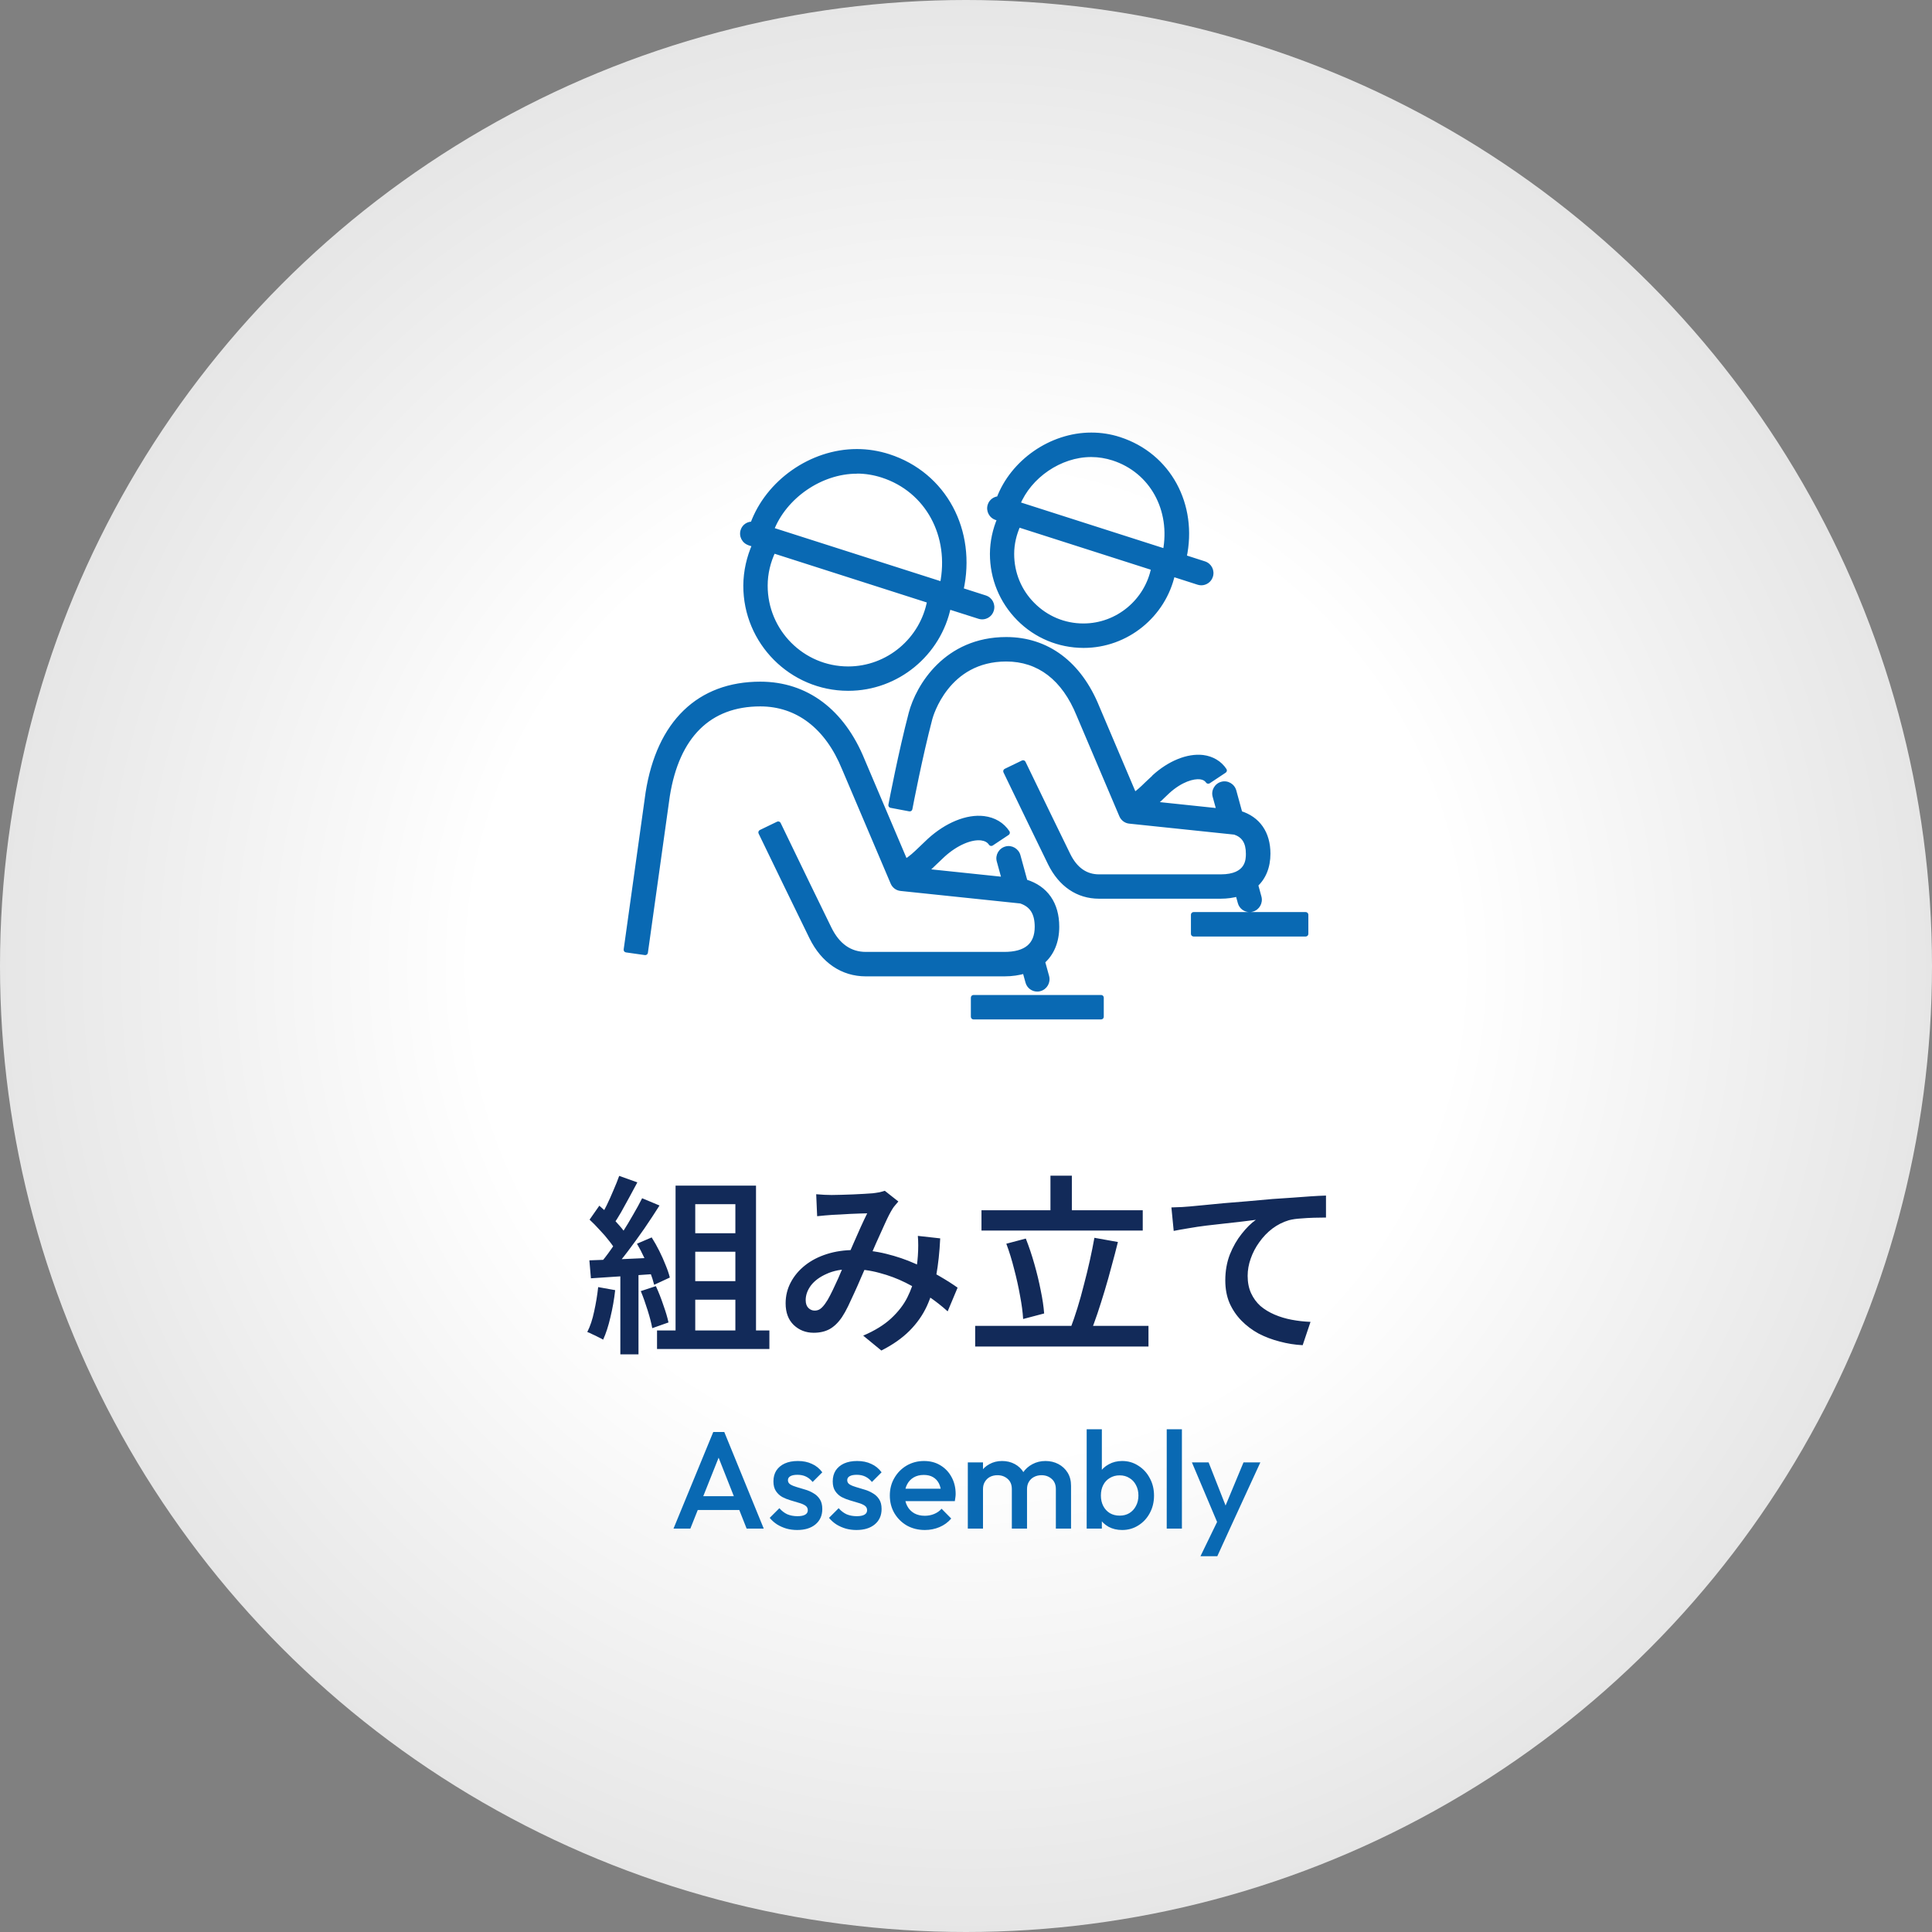
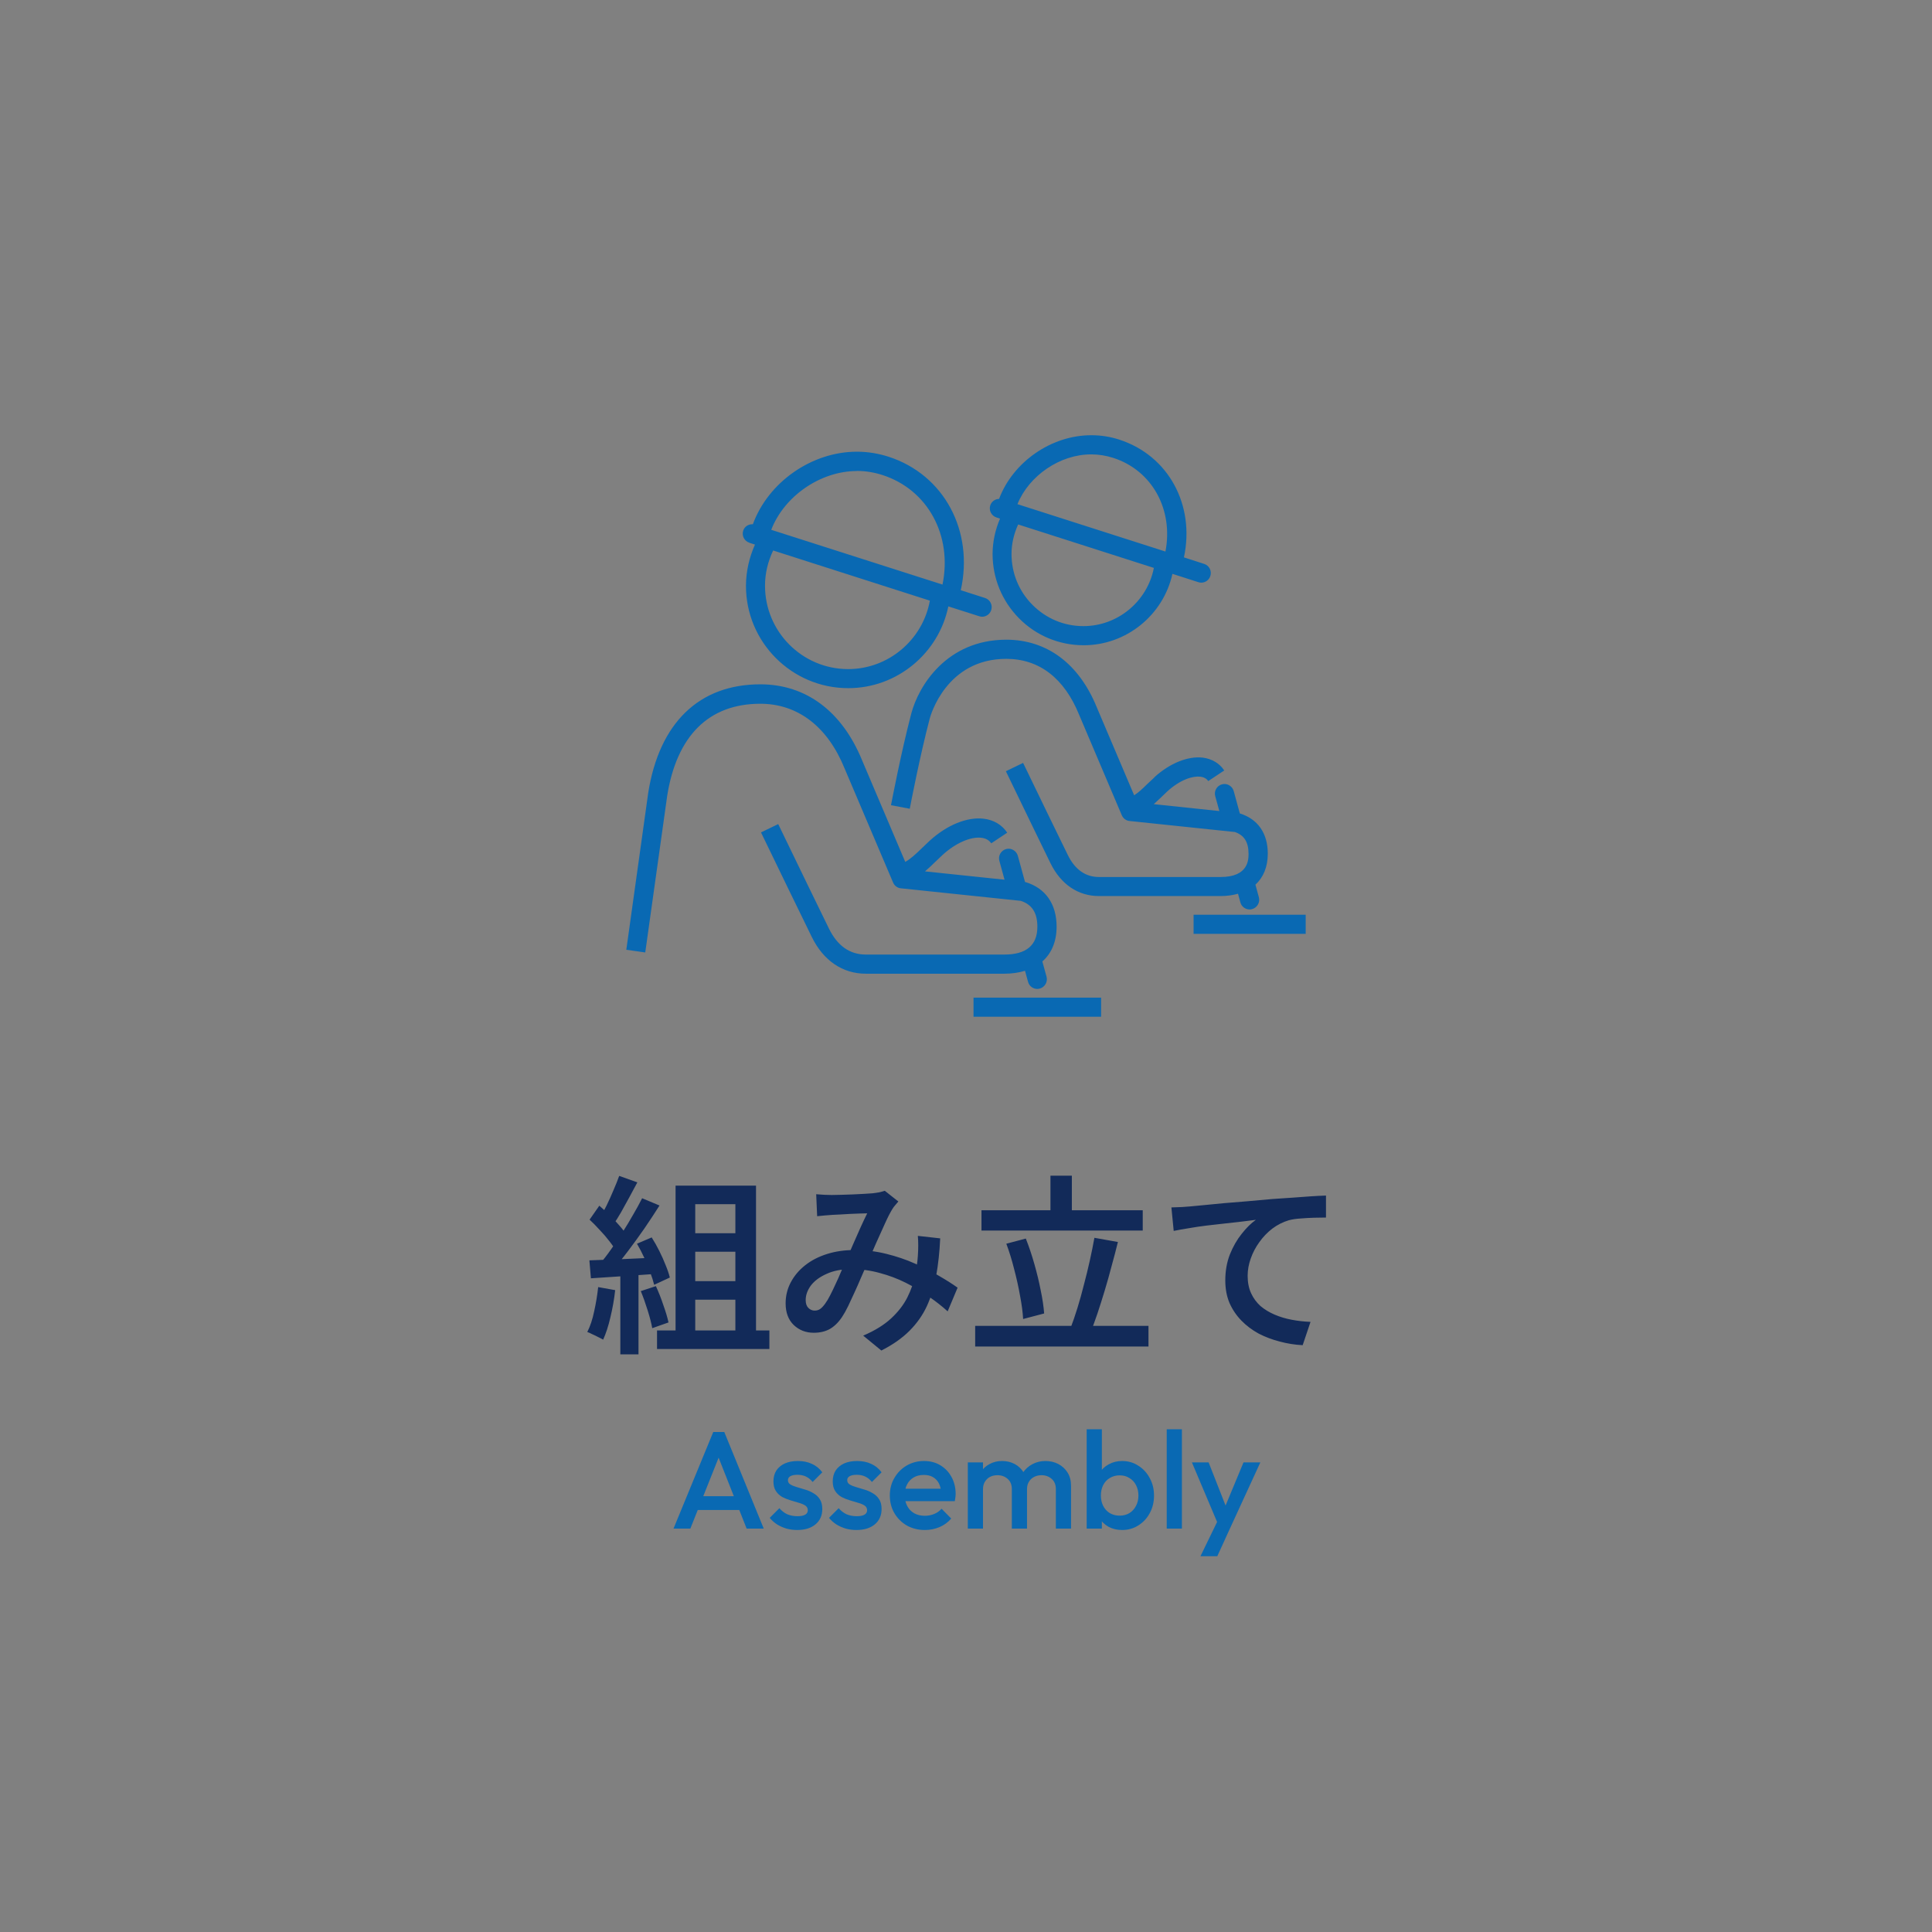
<svg xmlns="http://www.w3.org/2000/svg" width="182" height="182" viewBox="0 0 182 182" fill="none">
  <rect x="0" y="0" width="182" height="182" fill="#808080" stroke="none" />
-   <circle cx="91" cy="91" r="91" fill="url(#paint0_radial_106_4972)" />
  <path d="M64.63 116.172H70.138V117.918H64.63V116.172ZM64.63 120.69H70.138V122.436H64.63V120.69ZM63.64 111.69H71.218V126.396H69.274V113.436H65.494V126.396H63.64V111.69ZM61.894 125.334H72.478V127.08H61.894V125.334ZM58.33 110.772L60.04 111.384C59.8 111.84 59.548 112.308 59.284 112.788C59.02 113.268 58.762 113.736 58.51 114.192C58.258 114.636 58.012 115.02 57.772 115.344L56.458 114.804C56.686 114.444 56.914 114.03 57.142 113.562C57.37 113.094 57.586 112.614 57.79 112.122C58.006 111.63 58.186 111.18 58.33 110.772ZM60.49 112.878L62.128 113.562C61.696 114.246 61.222 114.966 60.706 115.722C60.19 116.466 59.668 117.186 59.14 117.882C58.624 118.566 58.132 119.166 57.664 119.682L56.494 119.07C56.842 118.674 57.196 118.218 57.556 117.702C57.928 117.186 58.288 116.652 58.636 116.1C58.996 115.536 59.332 114.978 59.644 114.426C59.968 113.874 60.25 113.358 60.49 112.878ZM55.54 114.894L56.458 113.58C56.782 113.856 57.112 114.162 57.448 114.498C57.784 114.822 58.09 115.146 58.366 115.47C58.654 115.794 58.876 116.094 59.032 116.37L58.042 117.864C57.886 117.576 57.67 117.258 57.394 116.91C57.13 116.562 56.83 116.214 56.494 115.866C56.17 115.506 55.852 115.182 55.54 114.894ZM60.004 117.162L61.39 116.568C61.642 116.964 61.882 117.39 62.11 117.846C62.338 118.302 62.536 118.746 62.704 119.178C62.884 119.61 63.016 120 63.1 120.348L61.624 121.032C61.54 120.684 61.414 120.288 61.246 119.844C61.09 119.4 60.904 118.944 60.688 118.476C60.472 118.008 60.244 117.57 60.004 117.162ZM55.522 118.728C56.35 118.704 57.34 118.668 58.492 118.62C59.644 118.572 60.826 118.518 62.038 118.458L62.02 119.988C60.892 120.072 59.77 120.15 58.654 120.222C57.55 120.294 56.554 120.36 55.666 120.42L55.522 118.728ZM60.364 121.626L61.786 121.158C62.038 121.698 62.272 122.292 62.488 122.94C62.716 123.576 62.878 124.122 62.974 124.578L61.444 125.118C61.36 124.65 61.216 124.092 61.012 123.444C60.808 122.784 60.592 122.178 60.364 121.626ZM56.35 121.248L57.952 121.536C57.856 122.4 57.706 123.252 57.502 124.092C57.31 124.92 57.082 125.622 56.818 126.198C56.698 126.126 56.548 126.048 56.368 125.964C56.188 125.868 56.002 125.778 55.81 125.694C55.63 125.598 55.468 125.526 55.324 125.478C55.6 124.938 55.816 124.29 55.972 123.534C56.14 122.778 56.266 122.016 56.35 121.248ZM58.438 119.556H60.148V127.584H58.438V119.556ZM76.888 112.5C77.128 112.512 77.386 112.53 77.662 112.554C77.938 112.566 78.166 112.572 78.346 112.572C78.61 112.572 78.916 112.566 79.264 112.554C79.612 112.542 79.972 112.53 80.344 112.518C80.728 112.494 81.082 112.476 81.406 112.464C81.742 112.44 82.012 112.422 82.216 112.41C82.42 112.386 82.624 112.356 82.828 112.32C83.032 112.272 83.206 112.224 83.35 112.176L84.628 113.184C84.52 113.304 84.418 113.424 84.322 113.544C84.226 113.652 84.142 113.766 84.07 113.886C83.866 114.21 83.632 114.666 83.368 115.254C83.104 115.83 82.822 116.454 82.522 117.126C82.234 117.798 81.952 118.446 81.676 119.07C81.496 119.478 81.304 119.916 81.1 120.384C80.908 120.84 80.704 121.302 80.488 121.77C80.284 122.226 80.086 122.652 79.894 123.048C79.702 123.444 79.51 123.786 79.318 124.074C78.97 124.59 78.58 124.968 78.148 125.208C77.728 125.436 77.23 125.55 76.654 125.55C75.91 125.55 75.28 125.304 74.764 124.812C74.26 124.32 74.008 123.642 74.008 122.778C74.008 122.07 74.17 121.41 74.494 120.798C74.818 120.186 75.268 119.652 75.844 119.196C76.42 118.74 77.104 118.386 77.896 118.134C78.688 117.882 79.558 117.756 80.506 117.756C81.538 117.756 82.534 117.876 83.494 118.116C84.466 118.356 85.366 118.662 86.194 119.034C87.034 119.406 87.796 119.796 88.48 120.204C89.164 120.6 89.74 120.966 90.208 121.302L89.272 123.534C88.732 123.042 88.126 122.568 87.454 122.112C86.794 121.644 86.08 121.218 85.312 120.834C84.544 120.45 83.728 120.144 82.864 119.916C82 119.676 81.106 119.556 80.182 119.556C79.282 119.556 78.508 119.706 77.86 120.006C77.212 120.294 76.72 120.66 76.384 121.104C76.06 121.548 75.898 122.004 75.898 122.472C75.898 122.796 75.982 123.042 76.15 123.21C76.318 123.378 76.516 123.462 76.744 123.462C76.936 123.462 77.104 123.414 77.248 123.318C77.392 123.222 77.548 123.06 77.716 122.832C77.884 122.604 78.046 122.334 78.202 122.022C78.37 121.698 78.538 121.35 78.706 120.978C78.886 120.606 79.054 120.228 79.21 119.844C79.378 119.448 79.546 119.07 79.714 118.71C79.93 118.218 80.152 117.708 80.38 117.18C80.62 116.64 80.848 116.124 81.064 115.632C81.292 115.128 81.502 114.684 81.694 114.3C81.514 114.3 81.28 114.306 80.992 114.318C80.704 114.33 80.398 114.342 80.074 114.354C79.762 114.366 79.456 114.384 79.156 114.408C78.868 114.42 78.622 114.432 78.418 114.444C78.226 114.456 77.992 114.474 77.716 114.498C77.452 114.522 77.206 114.546 76.978 114.57L76.888 112.5ZM88.57 116.658C88.51 117.942 88.384 119.112 88.192 120.168C88 121.224 87.706 122.184 87.31 123.048C86.914 123.9 86.368 124.674 85.672 125.37C84.976 126.066 84.094 126.684 83.026 127.224L81.316 125.82C82.408 125.352 83.284 124.812 83.944 124.2C84.616 123.576 85.126 122.916 85.474 122.22C85.822 121.524 86.062 120.84 86.194 120.168C86.338 119.496 86.428 118.878 86.464 118.314C86.488 117.978 86.5 117.648 86.5 117.324C86.5 117 86.488 116.7 86.464 116.424L88.57 116.658ZM92.458 114.012H107.65V115.92H92.458V114.012ZM91.864 124.902H108.19V126.846H91.864V124.902ZM98.956 110.754H100.972V115.074H98.956V110.754ZM103.096 116.604L105.31 117C105.13 117.732 104.932 118.488 104.716 119.268C104.512 120.048 104.296 120.816 104.068 121.572C103.84 122.328 103.612 123.048 103.384 123.732C103.156 124.404 102.934 125.01 102.718 125.55L100.846 125.118C101.062 124.554 101.278 123.924 101.494 123.228C101.71 122.532 101.914 121.8 102.106 121.032C102.31 120.264 102.496 119.502 102.664 118.746C102.832 117.99 102.976 117.276 103.096 116.604ZM94.798 117.162L96.634 116.676C96.934 117.432 97.204 118.236 97.444 119.088C97.684 119.928 97.882 120.75 98.038 121.554C98.206 122.358 98.314 123.084 98.362 123.732L96.382 124.254C96.346 123.618 96.25 122.892 96.094 122.076C95.95 121.26 95.764 120.42 95.536 119.556C95.32 118.692 95.074 117.894 94.798 117.162ZM110.35 113.742C110.71 113.73 111.046 113.718 111.358 113.706C111.67 113.682 111.91 113.664 112.078 113.652C112.426 113.616 112.87 113.574 113.41 113.526C113.962 113.466 114.58 113.406 115.264 113.346C115.948 113.286 116.68 113.226 117.46 113.166C118.24 113.094 119.044 113.022 119.872 112.95C120.508 112.902 121.132 112.86 121.744 112.824C122.356 112.776 122.932 112.734 123.472 112.698C124.012 112.662 124.492 112.638 124.912 112.626V114.696C124.588 114.696 124.21 114.702 123.778 114.714C123.358 114.726 122.938 114.75 122.518 114.786C122.11 114.81 121.744 114.864 121.42 114.948C120.856 115.116 120.334 115.38 119.854 115.74C119.386 116.1 118.978 116.526 118.63 117.018C118.282 117.498 118.012 118.014 117.82 118.566C117.628 119.106 117.532 119.646 117.532 120.186C117.532 120.81 117.64 121.356 117.856 121.824C118.072 122.292 118.366 122.694 118.738 123.03C119.122 123.354 119.566 123.624 120.07 123.84C120.574 124.056 121.114 124.218 121.69 124.326C122.266 124.434 122.854 124.5 123.454 124.524L122.716 126.72C121.984 126.684 121.264 126.57 120.556 126.378C119.848 126.198 119.182 125.946 118.558 125.622C117.946 125.286 117.406 124.878 116.938 124.398C116.47 123.918 116.098 123.366 115.822 122.742C115.558 122.118 115.426 121.41 115.426 120.618C115.426 119.73 115.57 118.914 115.858 118.17C116.158 117.426 116.53 116.778 116.974 116.226C117.418 115.662 117.862 115.224 118.306 114.912C117.946 114.96 117.514 115.014 117.01 115.074C116.518 115.122 115.984 115.182 115.408 115.254C114.832 115.314 114.25 115.38 113.662 115.452C113.074 115.524 112.51 115.608 111.97 115.704C111.442 115.788 110.974 115.872 110.566 115.956L110.35 113.742Z" fill="#122A59" />
  <path d="M63.446 144L67.19 134.9H68.23L71.948 144H70.336L67.424 136.629H67.97L65.032 144H63.446ZM65.292 142.245V140.945H70.115V142.245H65.292ZM75.096 144.13C74.749 144.13 74.415 144.087 74.095 144C73.774 143.905 73.479 143.775 73.211 143.61C72.942 143.437 72.708 143.229 72.509 142.986L73.419 142.076C73.635 142.327 73.882 142.518 74.16 142.648C74.446 142.769 74.766 142.83 75.122 142.83C75.442 142.83 75.685 142.782 75.85 142.687C76.014 142.592 76.097 142.453 76.097 142.271C76.097 142.08 76.019 141.933 75.863 141.829C75.707 141.725 75.503 141.638 75.252 141.569C75.009 141.491 74.749 141.413 74.472 141.335C74.203 141.257 73.943 141.153 73.692 141.023C73.449 140.884 73.25 140.698 73.094 140.464C72.938 140.23 72.86 139.927 72.86 139.554C72.86 139.155 72.951 138.813 73.133 138.527C73.323 138.241 73.588 138.02 73.926 137.864C74.272 137.708 74.684 137.63 75.161 137.63C75.663 137.63 76.105 137.721 76.487 137.903C76.877 138.076 77.202 138.341 77.462 138.696L76.552 139.606C76.37 139.381 76.162 139.212 75.928 139.099C75.694 138.986 75.425 138.93 75.122 138.93C74.836 138.93 74.615 138.973 74.459 139.06C74.303 139.147 74.225 139.272 74.225 139.437C74.225 139.61 74.303 139.745 74.459 139.84C74.615 139.935 74.814 140.018 75.057 140.087C75.308 140.156 75.568 140.234 75.837 140.321C76.114 140.399 76.374 140.512 76.617 140.659C76.868 140.798 77.072 140.988 77.228 141.231C77.384 141.465 77.462 141.773 77.462 142.154C77.462 142.761 77.249 143.242 76.825 143.597C76.4 143.952 75.824 144.13 75.096 144.13ZM80.682 144.13C80.335 144.13 80.001 144.087 79.681 144C79.36 143.905 79.065 143.775 78.797 143.61C78.528 143.437 78.294 143.229 78.095 142.986L79.005 142.076C79.221 142.327 79.468 142.518 79.746 142.648C80.032 142.769 80.352 142.83 80.708 142.83C81.028 142.83 81.271 142.782 81.436 142.687C81.6 142.592 81.683 142.453 81.683 142.271C81.683 142.08 81.605 141.933 81.449 141.829C81.293 141.725 81.089 141.638 80.838 141.569C80.595 141.491 80.335 141.413 80.058 141.335C79.789 141.257 79.529 141.153 79.278 141.023C79.035 140.884 78.836 140.698 78.68 140.464C78.524 140.23 78.446 139.927 78.446 139.554C78.446 139.155 78.537 138.813 78.719 138.527C78.909 138.241 79.174 138.02 79.512 137.864C79.858 137.708 80.27 137.63 80.747 137.63C81.249 137.63 81.691 137.721 82.073 137.903C82.463 138.076 82.788 138.341 83.048 138.696L82.138 139.606C81.956 139.381 81.748 139.212 81.514 139.099C81.28 138.986 81.011 138.93 80.708 138.93C80.422 138.93 80.201 138.973 80.045 139.06C79.889 139.147 79.811 139.272 79.811 139.437C79.811 139.61 79.889 139.745 80.045 139.84C80.201 139.935 80.4 140.018 80.643 140.087C80.894 140.156 81.154 140.234 81.423 140.321C81.7 140.399 81.96 140.512 82.203 140.659C82.454 140.798 82.658 140.988 82.814 141.231C82.97 141.465 83.048 141.773 83.048 142.154C83.048 142.761 82.835 143.242 82.411 143.597C81.986 143.952 81.41 144.13 80.682 144.13ZM87.126 144.13C86.502 144.13 85.938 143.991 85.436 143.714C84.942 143.428 84.547 143.038 84.253 142.544C83.967 142.05 83.824 141.495 83.824 140.88C83.824 140.265 83.967 139.714 84.253 139.229C84.539 138.735 84.924 138.345 85.41 138.059C85.904 137.773 86.45 137.63 87.048 137.63C87.628 137.63 88.14 137.764 88.582 138.033C89.032 138.302 89.383 138.67 89.635 139.138C89.895 139.606 90.025 140.139 90.025 140.737C90.025 140.841 90.016 140.949 89.999 141.062C89.99 141.166 89.973 141.283 89.947 141.413H84.825V140.243H89.206L88.673 140.711C88.655 140.33 88.582 140.009 88.452 139.749C88.322 139.489 88.135 139.29 87.893 139.151C87.659 139.012 87.368 138.943 87.022 138.943C86.658 138.943 86.341 139.021 86.073 139.177C85.804 139.333 85.596 139.554 85.449 139.84C85.301 140.117 85.228 140.451 85.228 140.841C85.228 141.231 85.306 141.573 85.462 141.868C85.618 142.163 85.839 142.392 86.125 142.557C86.411 142.713 86.74 142.791 87.113 142.791C87.433 142.791 87.728 142.735 87.997 142.622C88.274 142.509 88.508 142.345 88.699 142.128L89.609 143.051C89.305 143.406 88.937 143.675 88.504 143.857C88.07 144.039 87.611 144.13 87.126 144.13ZM91.171 144V137.76H92.601V144H91.171ZM95.318 144V140.282C95.318 139.866 95.188 139.545 94.928 139.32C94.668 139.086 94.347 138.969 93.966 138.969C93.706 138.969 93.472 139.021 93.264 139.125C93.065 139.229 92.904 139.381 92.783 139.58C92.662 139.771 92.601 140.005 92.601 140.282L92.042 139.97C92.042 139.493 92.146 139.082 92.354 138.735C92.562 138.388 92.844 138.12 93.199 137.929C93.554 137.73 93.953 137.63 94.395 137.63C94.837 137.63 95.236 137.725 95.591 137.916C95.946 138.107 96.228 138.375 96.436 138.722C96.644 139.069 96.748 139.485 96.748 139.97V144H95.318ZM99.465 144V140.282C99.465 139.866 99.335 139.545 99.075 139.32C98.815 139.086 98.494 138.969 98.113 138.969C97.862 138.969 97.632 139.021 97.424 139.125C97.216 139.229 97.051 139.381 96.93 139.58C96.809 139.771 96.748 140.005 96.748 140.282L95.942 139.97C95.985 139.493 96.124 139.082 96.358 138.735C96.592 138.388 96.891 138.12 97.255 137.929C97.628 137.73 98.035 137.63 98.477 137.63C98.928 137.63 99.335 137.725 99.699 137.916C100.063 138.107 100.353 138.375 100.57 138.722C100.787 139.069 100.895 139.485 100.895 139.97V144H99.465ZM105.709 144.13C105.233 144.13 104.808 144.03 104.435 143.831C104.063 143.623 103.768 143.341 103.551 142.986C103.343 142.631 103.239 142.228 103.239 141.777V139.983C103.239 139.532 103.348 139.129 103.564 138.774C103.781 138.419 104.076 138.141 104.448 137.942C104.821 137.734 105.241 137.63 105.709 137.63C106.273 137.63 106.78 137.777 107.23 138.072C107.69 138.358 108.049 138.748 108.309 139.242C108.578 139.727 108.712 140.278 108.712 140.893C108.712 141.5 108.578 142.05 108.309 142.544C108.049 143.029 107.69 143.415 107.23 143.701C106.78 143.987 106.273 144.13 105.709 144.13ZM102.368 144V134.64H103.798V139.294L103.551 140.802L103.798 142.323V144H102.368ZM105.475 142.778C105.822 142.778 106.125 142.7 106.385 142.544C106.654 142.379 106.862 142.154 107.009 141.868C107.165 141.582 107.243 141.253 107.243 140.88C107.243 140.507 107.165 140.178 107.009 139.892C106.862 139.606 106.654 139.385 106.385 139.229C106.125 139.064 105.822 138.982 105.475 138.982C105.129 138.982 104.821 139.064 104.552 139.229C104.284 139.385 104.076 139.606 103.928 139.892C103.781 140.178 103.707 140.507 103.707 140.88C103.707 141.253 103.781 141.582 103.928 141.868C104.076 142.154 104.284 142.379 104.552 142.544C104.821 142.7 105.129 142.778 105.475 142.778ZM109.909 144V134.64H111.339V144H109.909ZM114.946 144.065L112.281 137.76H113.854L115.674 142.388H115.219L117.143 137.76H118.729L115.83 144.065H114.946ZM113.087 146.6L115.024 142.609L115.83 144.065L114.673 146.6H113.087Z" fill="#0969B3" />
  <path fill-rule="evenodd" clip-rule="evenodd" d="M94.206 48.855L93.873 48.746C93.395 48.593 93.133 48.088 93.286 47.61C93.404 47.24 93.746 47.006 94.116 46.997C95.415 43.534 99.022 41 102.791 41H102.818C103.702 41 104.586 41.135 105.443 41.415C110.087 42.921 112.585 47.583 111.53 52.507L113.432 53.12C113.91 53.273 114.172 53.778 114.019 54.256C113.901 54.644 113.541 54.888 113.162 54.888C113.072 54.888 112.981 54.87 112.891 54.843L110.447 54.058C109.591 57.936 106.11 60.785 102.088 60.785H102.061C99.77 60.776 97.615 59.883 96.001 58.251C94.387 56.619 93.503 54.464 93.503 52.173C93.512 51.019 93.755 49.91 94.206 48.855ZM97.263 56.98C98.544 58.269 100.239 58.982 102.052 58.982H102.07C105.298 58.982 108.085 56.646 108.698 53.499L95.911 49.405C95.514 50.288 95.288 51.217 95.288 52.182C95.288 53.995 95.983 55.699 97.263 56.98ZM102.809 42.804H102.791H102.782C99.842 42.804 96.93 44.815 95.847 47.493L109.789 51.957C110.547 48.016 108.554 44.328 104.883 43.137C104.207 42.921 103.504 42.804 102.809 42.804ZM71.12 51.299L70.606 51.137L70.597 51.128C70.119 50.974 69.858 50.469 70.011 49.991C70.137 49.595 70.516 49.36 70.922 49.387C72.356 45.446 76.441 42.552 80.715 42.552H80.742C81.734 42.552 82.726 42.714 83.691 43.02C88.948 44.716 91.753 50.027 90.508 55.6L92.79 56.331C93.268 56.484 93.529 56.989 93.376 57.467C93.259 57.855 92.898 58.098 92.519 58.098C92.429 58.098 92.339 58.08 92.249 58.053L89.336 57.124C88.425 61.561 84.485 64.826 79.921 64.826H79.885C74.574 64.817 70.254 60.479 70.272 55.159C70.281 53.815 70.579 52.525 71.12 51.299ZM79.885 63.031H79.903C83.682 63.031 86.928 60.281 87.596 56.583L72.834 51.858C72.338 52.904 72.067 54.013 72.067 55.168C72.058 59.496 75.566 63.022 79.885 63.031ZM80.742 44.364H80.724L80.715 44.373C77.279 44.373 73.862 46.754 72.653 49.91L88.786 55.068C89.733 50.469 87.424 46.141 83.141 44.752C82.356 44.499 81.545 44.364 80.742 44.364ZM96.848 92.501L96.56 91.455H96.55C95.973 91.627 95.333 91.726 94.612 91.726H81.563C79.38 91.726 77.568 90.499 76.477 88.272C75.205 85.684 73.041 81.211 71.688 78.415L73.311 77.631L73.987 79.029C75.307 81.757 77.015 85.289 78.091 87.478C78.885 89.102 80.057 89.922 81.563 89.922H94.612C96.677 89.922 97.723 89.048 97.723 87.307C97.723 85.999 97.227 85.215 96.163 84.863L84.872 83.682C84.539 83.655 84.259 83.438 84.133 83.141L79.552 72.365C77.956 68.442 75.142 66.295 71.625 66.295C66.782 66.295 63.752 69.298 62.851 74.971L60.785 89.724L59 89.471L61.065 74.682C62.111 68.09 65.863 64.465 71.625 64.465C75.936 64.465 79.335 67.017 81.22 71.643L85.278 81.193C85.801 80.895 86.243 80.481 86.811 79.93L86.867 79.876L86.868 79.876L86.868 79.876C87.086 79.666 87.32 79.441 87.578 79.2C89.21 77.712 91.113 76.936 92.673 77.126C93.62 77.243 94.386 77.694 94.882 78.442L93.376 79.444C93.178 79.146 92.871 78.975 92.447 78.921C91.428 78.803 90.022 79.416 88.795 80.535C88.555 80.759 88.329 80.975 88.119 81.177L88.119 81.177L88.119 81.177L88.065 81.229C87.749 81.536 87.451 81.824 87.136 82.086L94.63 82.87L94.143 81.094C94.007 80.616 94.296 80.12 94.774 79.985C95.243 79.849 95.748 80.138 95.883 80.616L96.56 83.087C96.578 83.096 96.596 83.096 96.614 83.096C98.498 83.673 99.535 85.161 99.535 87.298C99.535 88.696 99.058 89.814 98.192 90.572L98.589 92.014C98.715 92.492 98.435 92.988 97.957 93.124C97.876 93.151 97.795 93.16 97.714 93.16C97.317 93.16 96.956 92.898 96.848 92.501ZM103.728 93.98H91.708V95.783H103.728V93.98ZM108.33 73.622L108.33 73.622C108.238 73.71 108.147 73.796 108.057 73.878C107.607 74.32 107.246 74.663 106.84 74.915L103.323 66.637C101.655 62.525 98.625 60.261 94.792 60.261C89.174 60.261 86.523 64.635 85.846 67.214C84.891 70.854 84.011 75.455 83.939 75.829L83.934 75.853L85.702 76.187L85.707 76.163L85.707 76.163C85.777 75.793 86.649 71.244 87.587 67.674L87.588 67.671C87.663 67.4 89.154 62.065 94.792 62.065C97.885 62.065 100.257 63.878 101.655 67.331L105.677 76.8C105.803 77.098 106.083 77.314 106.416 77.341L116.327 78.378C117.202 78.676 117.616 79.325 117.616 80.425C117.616 80.966 117.616 82.617 114.992 82.617H103.53C102.25 82.617 101.258 81.913 100.582 80.525C99.588 78.506 97.983 75.186 96.803 72.744L96.802 72.742L96.379 71.868L94.756 72.652L95.269 73.712C96.44 76.135 97.99 79.342 98.958 81.318C99.941 83.311 101.556 84.411 103.53 84.411H114.992C115.596 84.411 116.128 84.33 116.624 84.195L116.85 85.016C116.958 85.412 117.319 85.674 117.716 85.674C117.797 85.674 117.878 85.665 117.959 85.638C118.437 85.502 118.717 85.007 118.59 84.529L118.266 83.338C119.014 82.653 119.429 81.661 119.429 80.416C119.429 78.496 118.491 77.152 116.796 76.629L116.219 74.519C116.083 74.041 115.587 73.752 115.109 73.888C114.631 74.023 114.343 74.519 114.478 74.997L114.866 76.403L108.689 75.754C108.896 75.565 109.103 75.375 109.32 75.168C109.389 75.102 109.46 75.033 109.532 74.963L109.533 74.963C109.667 74.832 109.808 74.695 109.96 74.555C111.223 73.4 112.413 73.085 113.08 73.166C113.423 73.211 113.658 73.346 113.82 73.581L115.326 72.58C114.884 71.903 114.163 71.48 113.306 71.371C111.908 71.209 110.195 71.894 108.743 73.22V73.238C108.595 73.37 108.46 73.498 108.33 73.622ZM112.44 86.17H123V87.973H112.44V86.17Z" fill="#0969B3" />
-   <path d="M93.873 48.746L93.95 48.509L93.949 48.508L93.873 48.746ZM94.206 48.855L94.436 48.953C94.464 48.888 94.463 48.815 94.434 48.751C94.405 48.687 94.35 48.639 94.283 48.617L94.206 48.855ZM93.286 47.61L93.525 47.687L93.525 47.686L93.286 47.61ZM94.116 46.997L94.122 47.247C94.224 47.244 94.314 47.18 94.35 47.085L94.116 46.997ZM105.443 41.415L105.365 41.653L105.365 41.653L105.443 41.415ZM111.53 52.507L111.285 52.455C111.258 52.58 111.331 52.705 111.453 52.745L111.53 52.507ZM113.432 53.12L113.356 53.358L113.356 53.358L113.432 53.12ZM114.019 54.256L113.78 54.18L113.779 54.184L114.019 54.256ZM112.891 54.843L112.815 55.081L112.819 55.082L112.891 54.843ZM110.447 54.058L110.524 53.82C110.457 53.798 110.384 53.806 110.323 53.841C110.262 53.876 110.219 53.935 110.203 54.004L110.447 54.058ZM102.061 60.785L102.06 61.035H102.061V60.785ZM96.001 58.251L95.823 58.427L95.823 58.427L96.001 58.251ZM93.503 52.173L93.253 52.171V52.173H93.503ZM97.263 56.98L97.441 56.804L97.44 56.803L97.263 56.98ZM108.698 53.499L108.943 53.547C108.968 53.422 108.895 53.299 108.774 53.261L108.698 53.499ZM95.911 49.405L95.987 49.167C95.866 49.128 95.735 49.186 95.683 49.302L95.911 49.405ZM95.847 47.493L95.616 47.399C95.59 47.464 95.592 47.536 95.621 47.599C95.651 47.662 95.705 47.71 95.771 47.731L95.847 47.493ZM109.789 51.957L109.713 52.195C109.781 52.217 109.855 52.208 109.917 52.172C109.978 52.135 110.021 52.074 110.035 52.004L109.789 51.957ZM104.883 43.137L104.961 42.899L104.96 42.899L104.883 43.137ZM70.606 51.137L70.429 51.313C70.458 51.342 70.493 51.363 70.531 51.375L70.606 51.137ZM71.12 51.299L71.349 51.4C71.377 51.335 71.377 51.261 71.348 51.196C71.319 51.131 71.263 51.082 71.195 51.061L71.12 51.299ZM70.597 51.128L70.774 50.951C70.746 50.923 70.711 50.902 70.673 50.89L70.597 51.128ZM70.011 49.991L70.249 50.068L70.249 50.067L70.011 49.991ZM70.922 49.387L70.905 49.637C71.016 49.644 71.119 49.577 71.157 49.473L70.922 49.387ZM83.691 43.02L83.768 42.783L83.767 42.782L83.691 43.02ZM90.508 55.6L90.264 55.546C90.236 55.672 90.309 55.799 90.432 55.839L90.508 55.6ZM92.79 56.331L92.866 56.093L92.866 56.093L92.79 56.331ZM93.376 57.467L93.138 57.391L93.137 57.395L93.376 57.467ZM92.249 58.053L92.173 58.292L92.177 58.293L92.249 58.053ZM89.336 57.124L89.412 56.886C89.345 56.865 89.271 56.873 89.21 56.909C89.149 56.945 89.106 57.005 89.091 57.074L89.336 57.124ZM79.885 64.826L79.885 65.076H79.885V64.826ZM70.272 55.159L70.022 55.157L70.022 55.158L70.272 55.159ZM79.885 63.031L79.885 63.281H79.885V63.031ZM87.596 56.583L87.842 56.628C87.864 56.504 87.791 56.384 87.672 56.345L87.596 56.583ZM72.834 51.858L72.91 51.62C72.79 51.582 72.661 51.638 72.608 51.751L72.834 51.858ZM72.067 55.168L72.317 55.168V55.168H72.067ZM80.724 44.364V44.114C80.658 44.114 80.594 44.141 80.547 44.187L80.724 44.364ZM80.715 44.373V44.623C80.781 44.623 80.845 44.597 80.892 44.55L80.715 44.373ZM72.653 49.91L72.42 49.821C72.395 49.885 72.398 49.956 72.428 50.019C72.457 50.08 72.511 50.127 72.577 50.148L72.653 49.91ZM88.786 55.068L88.71 55.307C88.778 55.328 88.851 55.32 88.912 55.284C88.974 55.248 89.017 55.188 89.031 55.119L88.786 55.068ZM83.141 44.752L83.218 44.514L83.218 44.514L83.141 44.752ZM96.56 91.455L96.801 91.389C96.771 91.281 96.672 91.205 96.56 91.205V91.455ZM96.848 92.501L97.089 92.436L97.089 92.435L96.848 92.501ZM96.55 91.455V91.205C96.526 91.205 96.502 91.209 96.479 91.216L96.55 91.455ZM76.477 88.272L76.701 88.162L76.701 88.162L76.477 88.272ZM71.688 78.415L71.579 78.19C71.52 78.219 71.474 78.271 71.452 78.333C71.43 78.396 71.434 78.465 71.463 78.524L71.688 78.415ZM73.311 77.631L73.537 77.522C73.476 77.398 73.327 77.346 73.203 77.406L73.311 77.631ZM73.987 79.029L74.213 78.92L74.213 78.92L73.987 79.029ZM78.091 87.478L78.316 87.369L78.315 87.368L78.091 87.478ZM96.163 84.863L96.241 84.626C96.224 84.62 96.207 84.617 96.189 84.615L96.163 84.863ZM84.872 83.682L84.898 83.433L84.893 83.433L84.872 83.682ZM84.133 83.141L84.363 83.043L84.363 83.043L84.133 83.141ZM79.552 72.365L79.32 72.459L79.322 72.462L79.552 72.365ZM62.851 74.971L62.604 74.931L62.603 74.936L62.851 74.971ZM60.785 89.724L60.751 89.972C60.816 89.981 60.883 89.963 60.936 89.924C60.989 89.884 61.024 89.824 61.033 89.759L60.785 89.724ZM59 89.471L58.752 89.437C58.733 89.573 58.828 89.7 58.965 89.719L59 89.471ZM61.065 74.682L60.818 74.643L60.818 74.647L61.065 74.682ZM81.22 71.643L80.989 71.737L80.99 71.741L81.22 71.643ZM85.278 81.193L85.048 81.291C85.076 81.356 85.131 81.407 85.198 81.43C85.266 81.453 85.34 81.446 85.402 81.41L85.278 81.193ZM86.811 79.93L86.638 79.75L86.637 79.751L86.811 79.93ZM86.867 79.876L86.695 79.695L86.694 79.696L86.867 79.876ZM86.868 79.876L86.697 79.694L86.695 79.695L86.868 79.876ZM86.868 79.876L87.038 80.059L87.041 80.056L86.868 79.876ZM87.578 79.2L87.409 79.015L87.407 79.017L87.578 79.2ZM92.673 77.126L92.704 76.878L92.703 76.878L92.673 77.126ZM94.882 78.442L95.021 78.651C95.135 78.574 95.167 78.419 95.091 78.304L94.882 78.442ZM93.376 79.444L93.168 79.582C93.245 79.697 93.4 79.728 93.515 79.652L93.376 79.444ZM92.447 78.921L92.479 78.672L92.476 78.672L92.447 78.921ZM88.795 80.535L88.627 80.35L88.625 80.352L88.795 80.535ZM88.119 81.177L88.291 81.358L88.293 81.357L88.119 81.177ZM88.119 81.177L88.285 81.364L88.291 81.358L88.119 81.177ZM88.119 81.177L87.953 80.99L87.946 80.996L88.119 81.177ZM88.065 81.229L87.891 81.049L87.891 81.05L88.065 81.229ZM87.136 82.086L86.976 81.893C86.899 81.957 86.867 82.062 86.897 82.158C86.926 82.254 87.01 82.324 87.11 82.334L87.136 82.086ZM94.63 82.87L94.604 83.119C94.686 83.128 94.767 83.095 94.82 83.032C94.874 82.969 94.893 82.884 94.871 82.804L94.63 82.87ZM94.143 81.094L94.384 81.028L94.383 81.026L94.143 81.094ZM94.774 79.985L94.842 80.225L94.843 80.225L94.774 79.985ZM95.883 80.616L96.124 80.55L96.124 80.548L95.883 80.616ZM96.56 83.087L96.318 83.153C96.337 83.221 96.384 83.279 96.448 83.31L96.56 83.087ZM96.614 83.096L96.687 82.857C96.663 82.85 96.638 82.846 96.614 82.846V83.096ZM98.192 90.572L98.027 90.383C97.955 90.447 97.925 90.546 97.951 90.638L98.192 90.572ZM98.589 92.014L98.83 91.951L98.83 91.948L98.589 92.014ZM97.957 93.124L97.889 92.883L97.878 92.886L97.957 93.124ZM91.708 93.98V93.73C91.57 93.73 91.458 93.842 91.458 93.98H91.708ZM103.728 93.98H103.978C103.978 93.842 103.867 93.73 103.728 93.73V93.98ZM91.708 95.783H91.458C91.458 95.921 91.57 96.033 91.708 96.033V95.783ZM103.728 95.783V96.033C103.867 96.033 103.978 95.921 103.978 95.783H103.728ZM108.33 73.622L108.18 73.422C108.172 73.428 108.165 73.434 108.158 73.441L108.33 73.622ZM108.33 73.622L108.48 73.822C108.488 73.816 108.496 73.81 108.503 73.803L108.33 73.622ZM108.057 73.878L107.888 73.694L107.882 73.7L108.057 73.878ZM106.84 74.915L106.61 75.013C106.638 75.081 106.695 75.132 106.765 75.154C106.834 75.176 106.91 75.166 106.972 75.128L106.84 74.915ZM103.323 66.637L103.091 66.731L103.093 66.735L103.323 66.637ZM85.846 67.214L86.088 67.278L86.088 67.278L85.846 67.214ZM83.939 75.829L84.185 75.876L84.185 75.876L83.939 75.829ZM83.934 75.853L83.689 75.806C83.677 75.871 83.691 75.939 83.728 75.994C83.765 76.049 83.823 76.087 83.888 76.099L83.934 75.853ZM85.702 76.187L85.656 76.433C85.791 76.458 85.922 76.37 85.948 76.234L85.702 76.187ZM85.707 76.163L85.462 76.111L85.461 76.116L85.707 76.163ZM85.707 76.163L85.951 76.216L85.952 76.21L85.707 76.163ZM87.587 67.674L87.346 67.607L87.345 67.611L87.587 67.674ZM87.588 67.671L87.829 67.738L87.829 67.738L87.588 67.671ZM101.655 67.331L101.423 67.425L101.425 67.429L101.655 67.331ZM105.677 76.8L105.907 76.703L105.907 76.703L105.677 76.8ZM106.416 77.341L106.442 77.093L106.436 77.092L106.416 77.341ZM116.327 78.378L116.407 78.142C116.39 78.136 116.371 78.132 116.353 78.13L116.327 78.378ZM100.582 80.525L100.806 80.415L100.806 80.414L100.582 80.525ZM96.803 72.744L97.028 72.635L97.028 72.635L96.803 72.744ZM96.802 72.742L96.577 72.851L96.577 72.851L96.802 72.742ZM96.379 71.868L96.604 71.759C96.544 71.634 96.395 71.582 96.27 71.642L96.379 71.868ZM94.756 72.652L94.647 72.427C94.588 72.456 94.542 72.507 94.52 72.57C94.498 72.632 94.502 72.701 94.531 72.761L94.756 72.652ZM95.269 73.712L95.493 73.603L95.493 73.603L95.269 73.712ZM98.958 81.318L98.734 81.428L98.734 81.429L98.958 81.318ZM116.624 84.195L116.865 84.129C116.829 83.996 116.692 83.918 116.559 83.954L116.624 84.195ZM116.85 85.016L117.091 84.95L117.091 84.949L116.85 85.016ZM117.959 85.638L117.891 85.397L117.88 85.401L117.959 85.638ZM118.59 84.529L118.832 84.465L118.832 84.463L118.59 84.529ZM118.266 83.338L118.097 83.154C118.028 83.217 118 83.314 118.024 83.404L118.266 83.338ZM116.796 76.629L116.555 76.695C116.577 76.777 116.64 76.843 116.722 76.868L116.796 76.629ZM116.219 74.519L116.46 74.453L116.459 74.451L116.219 74.519ZM115.109 73.888L115.041 73.647L115.041 73.647L115.109 73.888ZM114.478 74.997L114.719 74.93L114.719 74.929L114.478 74.997ZM114.866 76.403L114.84 76.652C114.922 76.661 115.003 76.628 115.057 76.565C115.11 76.502 115.129 76.417 115.107 76.337L114.866 76.403ZM108.689 75.754L108.52 75.57C108.447 75.636 108.42 75.739 108.451 75.832C108.482 75.926 108.565 75.993 108.663 76.003L108.689 75.754ZM109.32 75.168L109.147 74.987L109.147 74.987L109.32 75.168ZM109.532 74.963L109.359 74.783L109.358 74.784L109.532 74.963ZM109.533 74.963L109.706 75.143L109.707 75.142L109.533 74.963ZM109.96 74.555L109.791 74.37L109.791 74.371L109.96 74.555ZM113.08 73.166L113.113 72.918L113.111 72.918L113.08 73.166ZM113.82 73.581L113.614 73.723C113.692 73.835 113.845 73.865 113.958 73.789L113.82 73.581ZM115.326 72.58L115.464 72.788C115.579 72.712 115.61 72.558 115.535 72.443L115.326 72.58ZM113.306 71.371L113.337 71.123L113.335 71.123L113.306 71.371ZM108.743 73.22L108.574 73.035C108.522 73.083 108.493 73.15 108.493 73.22H108.743ZM108.743 73.238L108.909 73.425C108.962 73.377 108.993 73.309 108.993 73.238H108.743ZM123 86.17H123.25C123.25 86.032 123.138 85.92 123 85.92V86.17ZM112.44 86.17V85.92C112.302 85.92 112.19 86.032 112.19 86.17H112.44ZM123 87.973V88.223C123.138 88.223 123.25 88.111 123.25 87.973H123ZM112.44 87.973H112.19C112.19 88.111 112.302 88.223 112.44 88.223V87.973ZM93.795 48.984L94.129 49.092L94.283 48.617L93.95 48.509L93.795 48.984ZM93.048 47.534C92.853 48.144 93.188 48.789 93.796 48.984L93.949 48.508C93.602 48.397 93.414 48.032 93.525 47.687L93.048 47.534ZM94.11 46.747C93.641 46.758 93.2 47.056 93.048 47.535L93.525 47.686C93.608 47.425 93.852 47.253 94.122 47.247L94.11 46.747ZM102.791 40.75C98.917 40.75 95.217 43.349 93.882 46.909L94.35 47.085C95.612 43.719 99.126 41.25 102.791 41.25V40.75ZM102.818 40.75H102.791V41.25H102.818V40.75ZM105.52 41.177C104.638 40.889 103.728 40.75 102.818 40.75V41.25C103.676 41.25 104.534 41.381 105.365 41.653L105.52 41.177ZM111.774 52.559C112.854 47.521 110.296 42.726 105.52 41.177L105.365 41.653C109.878 43.116 112.316 47.645 111.285 52.455L111.774 52.559ZM113.509 52.882L111.606 52.269L111.453 52.745L113.356 53.358L113.509 52.882ZM114.257 54.333C114.452 53.722 114.117 53.077 113.509 52.882L113.356 53.358C113.703 53.469 113.891 53.834 113.781 54.18L114.257 54.333ZM113.162 55.138C113.644 55.138 114.107 54.828 114.258 54.329L113.779 54.184C113.696 54.46 113.437 54.638 113.162 54.638V55.138ZM112.819 55.082C112.923 55.113 113.039 55.138 113.162 55.138V54.638C113.104 54.638 113.04 54.626 112.963 54.603L112.819 55.082ZM110.371 54.296L112.815 55.081L112.968 54.604L110.524 53.82L110.371 54.296ZM102.088 61.035C106.229 61.035 109.81 58.103 110.692 54.112L110.203 54.004C109.372 57.769 105.991 60.535 102.088 60.535V61.035ZM102.061 61.035H102.088V60.535H102.061V61.035ZM95.823 58.427C97.484 60.107 99.704 61.026 102.06 61.035L102.062 60.535C99.837 60.526 97.746 59.66 96.178 58.075L95.823 58.427ZM93.253 52.173C93.253 54.529 94.162 56.748 95.823 58.427L96.178 58.075C94.611 56.49 93.753 54.398 93.753 52.173H93.253ZM93.976 48.756C93.513 49.84 93.262 50.982 93.253 52.171L93.753 52.175C93.762 51.056 93.998 49.979 94.436 48.953L93.976 48.756ZM102.052 58.732C100.307 58.732 98.675 58.046 97.441 56.804L97.086 57.156C98.413 58.492 100.172 59.232 102.052 59.232V58.732ZM102.07 58.732H102.052V59.232H102.07V58.732ZM108.453 53.451C107.862 56.483 105.177 58.732 102.07 58.732V59.232C105.42 59.232 108.308 56.81 108.943 53.547L108.453 53.451ZM95.834 49.643L108.622 53.737L108.774 53.261L95.987 49.167L95.834 49.643ZM95.538 52.182C95.538 51.257 95.754 50.363 96.139 49.507L95.683 49.302C95.273 50.214 95.038 51.177 95.038 52.182H95.538ZM97.44 56.803C96.207 55.57 95.538 53.93 95.538 52.182H95.038C95.038 54.06 95.758 55.828 97.087 57.157L97.44 56.803ZM102.791 43.054H102.809V42.554H102.791V43.054ZM102.782 43.054H102.791V42.554H102.782V43.054ZM96.079 47.587C97.124 45.001 99.946 43.054 102.782 43.054V42.554C99.739 42.554 96.735 44.628 95.616 47.399L96.079 47.587ZM109.865 51.719L95.924 47.255L95.771 47.731L109.713 52.195L109.865 51.719ZM104.806 43.375C108.344 44.523 110.28 48.08 109.544 51.91L110.035 52.004C110.813 47.952 108.763 44.133 104.961 42.899L104.806 43.375ZM102.809 43.054C103.476 43.054 104.154 43.166 104.807 43.375L104.96 42.899C104.261 42.675 103.532 42.554 102.809 42.554V43.054ZM70.531 51.375L71.045 51.537L71.195 51.061L70.681 50.898L70.531 51.375ZM70.42 51.304L70.429 51.313L70.783 50.96L70.774 50.951L70.42 51.304ZM69.773 49.915C69.577 50.525 69.912 51.17 70.521 51.366L70.673 50.89C70.326 50.778 70.138 50.413 70.249 50.068L69.773 49.915ZM70.938 49.138C70.427 49.104 69.936 49.401 69.773 49.916L70.249 50.067C70.338 49.788 70.605 49.617 70.905 49.637L70.938 49.138ZM80.715 42.302C76.335 42.302 72.156 45.262 70.687 49.302L71.157 49.473C72.555 45.63 76.546 42.802 80.715 42.802V42.302ZM80.742 42.302H80.715V42.802H80.742V42.302ZM83.767 42.782C82.779 42.468 81.761 42.302 80.742 42.302V42.802C81.707 42.802 82.673 42.959 83.615 43.259L83.767 42.782ZM90.752 55.655C92.022 49.968 89.159 44.521 83.768 42.783L83.614 43.258C88.738 44.911 91.484 50.087 90.264 55.546L90.752 55.655ZM92.866 56.093L90.585 55.362L90.432 55.839L92.714 56.569L92.866 56.093ZM93.614 57.544C93.81 56.933 93.475 56.288 92.866 56.093L92.714 56.569C93.061 56.68 93.249 57.045 93.138 57.391L93.614 57.544ZM92.519 58.348C93.002 58.348 93.465 58.039 93.615 57.539L93.137 57.395C93.053 57.671 92.795 57.848 92.519 57.848V58.348ZM92.177 58.293C92.281 58.324 92.397 58.348 92.519 58.348V57.848C92.462 57.848 92.397 57.837 92.321 57.814L92.177 58.293ZM89.26 57.363L92.173 58.291L92.325 57.815L89.412 56.886L89.26 57.363ZM79.921 65.076C84.605 65.076 88.647 61.727 89.581 57.175L89.091 57.074C88.204 61.396 84.365 64.576 79.921 64.576V65.076ZM79.885 65.076H79.921V64.576H79.885V65.076ZM70.022 55.158C70.004 60.617 74.435 65.067 79.885 65.076L79.886 64.576C74.713 64.567 70.505 60.342 70.522 55.16L70.022 55.158ZM70.891 51.198C70.338 52.453 70.032 53.776 70.022 55.157L70.522 55.16C70.531 53.853 70.82 52.597 71.349 51.4L70.891 51.198ZM79.903 62.781H79.885V63.281H79.903V62.781ZM87.35 56.539C86.704 60.119 83.56 62.781 79.903 62.781V63.281C83.804 63.281 87.153 60.443 87.842 56.628L87.35 56.539ZM72.757 52.096L87.519 56.822L87.672 56.345L72.91 51.62L72.757 52.096ZM72.317 55.168C72.317 54.053 72.578 52.981 73.059 51.965L72.608 51.751C72.097 52.828 71.817 53.973 71.817 55.168H72.317ZM79.886 62.781C75.705 62.773 72.308 59.359 72.317 55.168L71.817 55.167C71.808 59.633 75.427 63.272 79.885 63.281L79.886 62.781ZM80.724 44.614H80.742V44.114H80.724V44.614ZM80.892 44.55L80.901 44.541L80.547 44.187L80.538 44.196L80.892 44.55ZM72.887 50C74.058 46.94 77.383 44.623 80.715 44.623V44.123C77.175 44.123 73.665 46.568 72.42 49.821L72.887 50ZM88.862 54.83L72.729 49.672L72.577 50.148L88.71 55.307L88.862 54.83ZM83.064 44.99C87.214 46.335 89.465 50.531 88.541 55.018L89.031 55.119C90.001 50.408 87.635 45.946 83.218 44.514L83.064 44.99ZM80.742 44.614C81.517 44.614 82.303 44.745 83.064 44.99L83.218 44.514C82.41 44.254 81.573 44.114 80.742 44.114V44.614ZM96.319 91.522L96.607 92.568L97.089 92.435L96.801 91.389L96.319 91.522ZM96.55 91.705H96.56V91.205H96.55V91.705ZM94.612 91.976C95.357 91.976 96.021 91.873 96.622 91.695L96.479 91.216C95.926 91.38 95.31 91.476 94.612 91.476V91.976ZM81.563 91.976H94.612V91.476H81.563V91.976ZM76.252 88.382C77.379 90.681 79.27 91.976 81.563 91.976V91.476C79.49 91.476 77.757 90.318 76.701 88.162L76.252 88.382ZM71.463 78.524C72.816 81.32 74.98 85.793 76.252 88.382L76.701 88.162C75.43 85.575 73.266 81.102 71.913 78.307L71.463 78.524ZM73.203 77.406L71.579 78.19L71.797 78.641L73.42 77.856L73.203 77.406ZM74.213 78.92L73.537 77.522L73.086 77.74L73.763 79.138L74.213 78.92ZM78.315 87.368C77.24 85.18 75.532 81.649 74.213 78.92L73.763 79.138C75.082 81.866 76.79 85.398 77.867 87.589L78.315 87.368ZM81.563 89.672C80.173 89.672 79.077 88.926 78.316 87.369L77.866 87.588C78.692 89.277 79.941 90.172 81.563 90.172V89.672ZM94.612 89.672H81.563V90.172H94.612V89.672ZM97.473 87.307C97.473 88.126 97.229 88.7 96.781 89.076C96.325 89.459 95.615 89.672 94.612 89.672V90.172C95.674 90.172 96.519 89.948 97.102 89.459C97.694 88.963 97.973 88.229 97.973 87.307H97.473ZM96.084 85.101C96.572 85.262 96.91 85.515 97.131 85.861C97.354 86.212 97.473 86.683 97.473 87.307H97.973C97.973 86.624 97.844 86.049 97.553 85.592C97.259 85.132 96.817 84.816 96.241 84.626L96.084 85.101ZM84.846 83.931L96.137 85.112L96.189 84.615L84.898 83.433L84.846 83.931ZM83.903 83.239C84.063 83.617 84.42 83.896 84.852 83.931L84.893 83.433C84.657 83.414 84.455 83.26 84.363 83.043L83.903 83.239ZM79.322 72.462L83.903 83.239L84.363 83.043L79.782 72.267L79.322 72.462ZM71.625 66.545C75.017 66.545 77.753 68.606 79.32 72.459L79.783 72.27C78.159 68.277 75.267 66.045 71.625 66.045V66.545ZM63.097 75.01C63.543 72.207 64.51 70.094 65.936 68.684C67.358 67.277 69.259 66.545 71.625 66.545V66.045C69.149 66.045 67.114 66.815 65.584 68.328C64.059 69.837 63.06 72.062 62.604 74.931L63.097 75.01ZM61.033 89.759L63.098 75.005L62.603 74.936L60.538 89.689L61.033 89.759ZM58.965 89.719L60.751 89.972L60.821 89.476L59.035 89.224L58.965 89.719ZM60.818 74.647L58.752 89.437L59.248 89.506L61.313 74.717L60.818 74.647ZM71.625 64.215C68.688 64.215 66.244 65.14 64.403 66.922C62.564 68.7 61.347 71.31 60.818 74.643L61.312 74.721C61.829 71.462 63.011 68.964 64.75 67.281C66.486 65.602 68.799 64.715 71.625 64.715V64.215ZM81.452 71.549C79.537 66.848 76.057 64.215 71.625 64.215V64.715C75.814 64.715 79.134 67.186 80.989 71.737L81.452 71.549ZM85.508 81.095L81.45 71.545L80.99 71.741L85.048 81.291L85.508 81.095ZM86.637 79.751C86.066 80.304 85.646 80.696 85.154 80.976L85.402 81.41C85.957 81.095 86.42 80.657 86.985 80.11L86.637 79.751ZM86.694 79.696L86.638 79.75L86.984 80.111L87.041 80.057L86.694 79.696ZM86.695 79.695L86.695 79.695L87.04 80.058L87.04 80.057L86.695 79.695ZM86.697 79.694L86.697 79.694L87.038 80.059L87.038 80.059L86.697 79.694ZM87.407 79.017C87.148 79.26 86.913 79.486 86.694 79.696L87.041 80.056C87.26 79.846 87.493 79.622 87.749 79.383L87.407 79.017ZM92.703 76.878C91.045 76.677 89.073 77.499 87.409 79.015L87.746 79.385C89.347 77.925 91.181 77.197 92.643 77.374L92.703 76.878ZM95.091 78.304C94.551 77.49 93.716 77.003 92.704 76.878L92.642 77.374C93.523 77.483 94.222 77.898 94.674 78.581L95.091 78.304ZM93.515 79.652L95.021 78.651L94.744 78.234L93.238 79.235L93.515 79.652ZM92.416 79.168C92.784 79.216 93.018 79.357 93.168 79.582L93.584 79.305C93.337 78.935 92.958 78.734 92.479 78.672L92.416 79.168ZM88.964 80.719C90.167 79.622 91.505 79.064 92.419 79.169L92.476 78.672C91.352 78.543 89.876 79.211 88.627 80.35L88.964 80.719ZM88.293 81.357C88.503 81.155 88.727 80.94 88.966 80.718L88.625 80.352C88.383 80.577 88.156 80.795 87.946 80.996L88.293 81.357ZM88.291 81.358L88.291 81.358L87.947 80.995L87.947 80.995L88.291 81.358ZM88.285 81.364L88.285 81.364L87.953 80.99L87.953 80.99L88.285 81.364ZM88.238 81.409L88.292 81.357L87.946 80.996L87.891 81.049L88.238 81.409ZM87.295 82.278C87.62 82.009 87.924 81.714 88.239 81.408L87.891 81.05C87.574 81.358 87.283 81.639 86.976 81.893L87.295 82.278ZM94.656 82.622L87.162 81.837L87.11 82.334L94.604 83.119L94.656 82.622ZM93.902 81.16L94.389 82.936L94.871 82.804L94.384 81.028L93.902 81.16ZM94.706 79.744C94.1 79.915 93.728 80.546 93.902 81.162L94.383 81.026C94.287 80.686 94.492 80.324 94.842 80.225L94.706 79.744ZM96.124 80.548C95.952 79.942 95.312 79.569 94.705 79.744L94.843 80.225C95.174 80.129 95.544 80.334 95.643 80.684L96.124 80.548ZM96.801 83.021L96.124 80.55L95.642 80.682L96.318 83.153L96.801 83.021ZM96.614 82.846C96.609 82.846 96.608 82.846 96.608 82.846C96.609 82.846 96.612 82.846 96.618 82.847C96.63 82.848 96.649 82.852 96.671 82.863L96.448 83.31C96.526 83.349 96.602 83.346 96.614 83.346V82.846ZM99.785 87.298C99.785 86.189 99.516 85.23 98.987 84.469C98.456 83.707 97.676 83.16 96.687 82.857L96.54 83.335C97.436 83.609 98.117 84.095 98.576 84.755C99.036 85.416 99.285 86.27 99.285 87.298H99.785ZM98.356 90.76C99.285 89.947 99.785 88.755 99.785 87.298H99.285C99.285 88.636 98.83 89.681 98.027 90.383L98.356 90.76ZM98.83 91.948L98.433 90.505L97.951 90.638L98.347 92.081L98.83 91.948ZM98.025 93.364C98.636 93.192 98.991 92.559 98.83 91.951L98.347 92.078C98.439 92.425 98.235 92.785 97.889 92.883L98.025 93.364ZM97.714 93.41C97.814 93.41 97.923 93.399 98.036 93.361L97.878 92.886C97.829 92.903 97.776 92.91 97.714 92.91V93.41ZM96.607 92.567C96.746 93.076 97.208 93.41 97.714 93.41V92.91C97.426 92.91 97.167 92.72 97.089 92.436L96.607 92.567ZM91.708 94.23H103.728V93.73H91.708V94.23ZM91.958 95.783V93.98H91.458V95.783H91.958ZM103.728 95.533H91.708V96.033H103.728V95.533ZM103.478 93.98V95.783H103.978V93.98H103.478ZM108.48 73.822L108.48 73.822L108.18 73.422L108.18 73.422L108.48 73.822ZM108.226 74.063C108.318 73.978 108.41 73.891 108.503 73.803L108.158 73.441C108.065 73.529 107.977 73.613 107.888 73.694L108.226 74.063ZM106.972 75.128C107.405 74.859 107.784 74.496 108.232 74.057L107.882 73.7C107.429 74.144 107.087 74.467 106.708 74.703L106.972 75.128ZM103.093 66.735L106.61 75.013L107.07 74.818L103.553 66.539L103.093 66.735ZM94.792 60.511C98.504 60.511 101.454 62.694 103.091 66.731L103.555 66.543C101.856 62.355 98.746 60.011 94.792 60.011V60.511ZM86.088 67.278C86.749 64.758 89.333 60.511 94.792 60.511V60.011C89.015 60.011 86.296 64.513 85.605 67.151L86.088 67.278ZM84.185 75.876C84.256 75.502 85.135 70.908 86.088 67.278L85.605 67.151C84.647 70.799 83.765 75.409 83.694 75.782L84.185 75.876ZM84.18 75.9L84.185 75.876L83.694 75.782L83.689 75.806L84.18 75.9ZM85.748 75.941L83.981 75.608L83.888 76.099L85.656 76.433L85.748 75.941ZM85.461 76.116L85.457 76.14L85.948 76.234L85.952 76.21L85.461 76.116ZM85.462 76.111L85.462 76.111L85.951 76.216L85.951 76.216L85.462 76.111ZM87.345 67.611C86.404 71.19 85.532 75.747 85.461 76.116L85.952 76.21C86.023 75.84 86.893 71.299 87.829 67.738L87.345 67.611ZM87.347 67.603L87.346 67.607L87.828 67.742L87.829 67.738L87.347 67.603ZM94.792 61.815C91.881 61.815 90.032 63.197 88.908 64.611C87.791 66.017 87.388 67.456 87.347 67.603L87.829 67.738C87.863 67.614 88.244 66.251 89.3 64.922C90.35 63.6 92.066 62.315 94.792 62.315V61.815ZM101.886 67.238C101.175 65.48 100.209 64.123 99.011 63.205C97.811 62.285 96.391 61.815 94.792 61.815V62.315C96.287 62.315 97.599 62.752 98.707 63.601C99.818 64.453 100.736 65.729 101.423 67.425L101.886 67.238ZM105.907 76.703L101.885 67.234L101.425 67.429L105.447 76.898L105.907 76.703ZM106.436 77.092C106.201 77.073 105.999 76.92 105.907 76.703L105.447 76.898C105.607 77.276 105.964 77.555 106.396 77.591L106.436 77.092ZM116.353 78.13L106.442 77.093L106.39 77.59L116.301 78.627L116.353 78.13ZM117.866 80.425C117.866 79.846 117.757 79.357 117.511 78.967C117.262 78.573 116.888 78.305 116.407 78.142L116.246 78.615C116.64 78.749 116.911 78.954 117.088 79.234C117.268 79.519 117.366 79.905 117.366 80.425H117.866ZM114.992 82.867C116.359 82.867 117.106 82.434 117.495 81.865C117.871 81.315 117.866 80.695 117.866 80.425H117.366C117.366 80.697 117.362 81.173 117.082 81.583C116.814 81.975 116.25 82.367 114.992 82.367V82.867ZM103.53 82.867H114.992V82.367H103.53V82.867ZM100.357 80.634C101.065 82.087 102.132 82.867 103.53 82.867V82.367C102.367 82.367 101.451 81.74 100.806 80.415L100.357 80.634ZM96.578 72.852C97.758 75.294 99.364 78.616 100.357 80.635L100.806 80.414C99.813 78.397 98.209 75.077 97.028 72.635L96.578 72.852ZM96.577 72.851L96.578 72.853L97.028 72.635L97.027 72.633L96.577 72.851ZM96.154 71.976L96.577 72.851L97.027 72.633L96.604 71.759L96.154 71.976ZM94.865 72.877L96.488 72.093L96.27 71.642L94.647 72.427L94.865 72.877ZM95.493 73.603L94.981 72.543L94.531 72.761L95.043 73.821L95.493 73.603ZM99.183 81.208C98.215 79.233 96.665 76.026 95.493 73.603L95.043 73.821C96.214 76.243 97.765 79.451 98.734 81.428L99.183 81.208ZM103.53 84.161C101.666 84.161 100.13 83.129 99.183 81.208L98.734 81.429C99.752 83.493 101.445 84.661 103.53 84.661V84.161ZM114.992 84.161H103.53V84.661H114.992V84.161ZM116.559 83.954C116.083 84.084 115.573 84.161 114.992 84.161V84.661C115.62 84.661 116.174 84.577 116.69 84.436L116.559 83.954ZM117.091 84.949L116.865 84.129L116.383 84.261L116.609 85.082L117.091 84.949ZM117.716 85.424C117.428 85.424 117.169 85.234 117.091 84.95L116.609 85.081C116.748 85.59 117.21 85.924 117.716 85.924V85.424ZM117.88 85.401C117.831 85.417 117.778 85.424 117.716 85.424V85.924C117.815 85.924 117.925 85.913 118.038 85.875L117.88 85.401ZM118.349 84.592C118.44 84.94 118.237 85.299 117.891 85.397L118.027 85.878C118.637 85.706 118.993 85.073 118.832 84.465L118.349 84.592ZM118.024 83.404L118.349 84.594L118.832 84.463L118.507 83.272L118.024 83.404ZM119.179 80.416C119.179 81.603 118.785 82.523 118.097 83.154L118.435 83.523C119.243 82.782 119.679 81.719 119.679 80.416H119.179ZM116.722 76.868C117.523 77.115 118.132 77.551 118.543 78.141C118.955 78.733 119.179 79.497 119.179 80.416H119.679C119.679 79.415 119.434 78.547 118.953 77.856C118.472 77.163 117.764 76.666 116.869 76.39L116.722 76.868ZM115.977 74.585L116.555 76.695L117.037 76.563L116.46 74.453L115.977 74.585ZM115.177 74.128C115.518 74.032 115.879 74.237 115.978 74.587L116.459 74.451C116.288 73.845 115.657 73.473 115.041 73.647L115.177 74.128ZM114.719 74.929C114.622 74.588 114.827 74.227 115.177 74.128L115.041 73.647C114.435 73.818 114.063 74.449 114.238 75.065L114.719 74.929ZM115.107 76.337L114.719 74.93L114.237 75.063L114.625 76.47L115.107 76.337ZM108.663 76.003L114.84 76.652L114.892 76.155L108.715 75.505L108.663 76.003ZM109.147 74.987C108.933 75.192 108.728 75.38 108.52 75.57L108.857 75.939C109.064 75.75 109.274 75.558 109.493 75.349L109.147 74.987ZM109.358 74.784C109.286 74.854 109.216 74.922 109.147 74.987L109.493 75.349C109.563 75.282 109.634 75.213 109.706 75.142L109.358 74.784ZM109.359 74.782L109.359 74.783L109.705 75.143L109.706 75.143L109.359 74.782ZM109.791 74.371C109.636 74.514 109.493 74.653 109.358 74.783L109.707 75.142C109.841 75.011 109.98 74.877 110.13 74.739L109.791 74.371ZM113.111 72.918C112.348 72.825 111.088 73.184 109.792 74.37L110.129 74.739C111.357 73.617 112.478 73.345 113.05 73.414L113.111 72.918ZM114.025 73.439C113.816 73.136 113.513 72.971 113.113 72.918L113.048 73.414C113.333 73.451 113.499 73.556 113.614 73.723L114.025 73.439ZM115.187 72.372L113.681 73.373L113.958 73.789L115.464 72.788L115.187 72.372ZM113.275 71.62C114.067 71.719 114.719 72.108 115.117 72.717L115.535 72.443C115.049 71.699 114.258 71.24 113.337 71.123L113.275 71.62ZM108.911 73.405C110.331 72.109 111.975 71.469 113.277 71.62L113.335 71.123C111.841 70.95 110.059 71.68 108.574 73.035L108.911 73.405ZM108.993 73.238V73.22H108.493V73.238H108.993ZM108.503 73.803C108.633 73.679 108.765 73.553 108.909 73.425L108.576 73.052C108.425 73.186 108.288 73.317 108.158 73.441L108.503 73.803ZM123 85.92H112.44V86.42H123V85.92ZM123.25 87.973V86.17H122.75V87.973H123.25ZM112.44 88.223H123V87.723H112.44V88.223ZM112.19 86.17V87.973H112.69V86.17H112.19Z" fill="#0969B3" />
  <defs>
    <radialGradient id="paint0_radial_106_4972" cx="0" cy="0" r="1" gradientUnits="userSpaceOnUse" gradientTransform="translate(91 91) rotate(90) scale(91)">
      <stop stop-color="white" />
      <stop offset="0.5" stop-color="white" />
      <stop offset="1" stop-color="white" stop-opacity="0.8" />
    </radialGradient>
  </defs>
</svg>